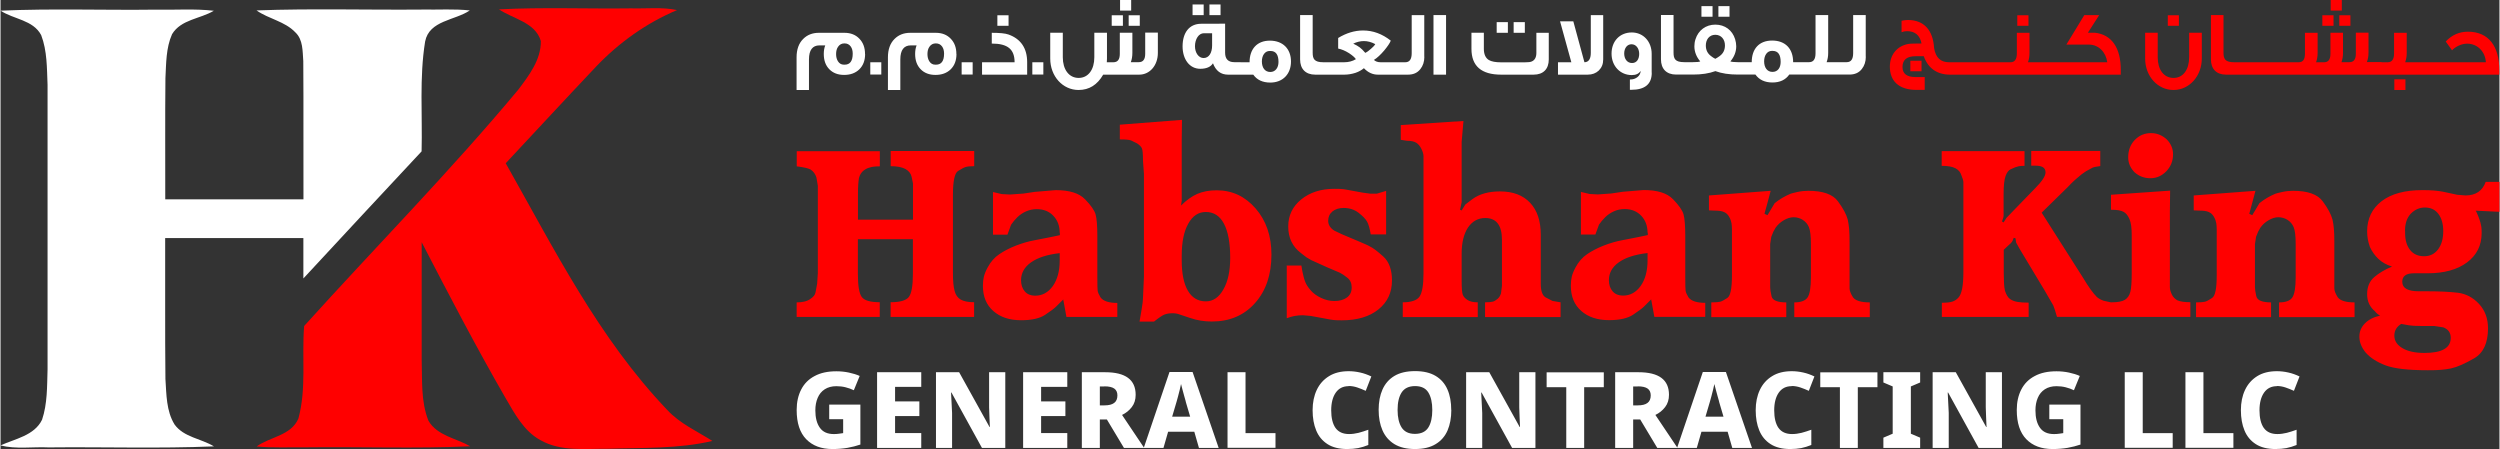
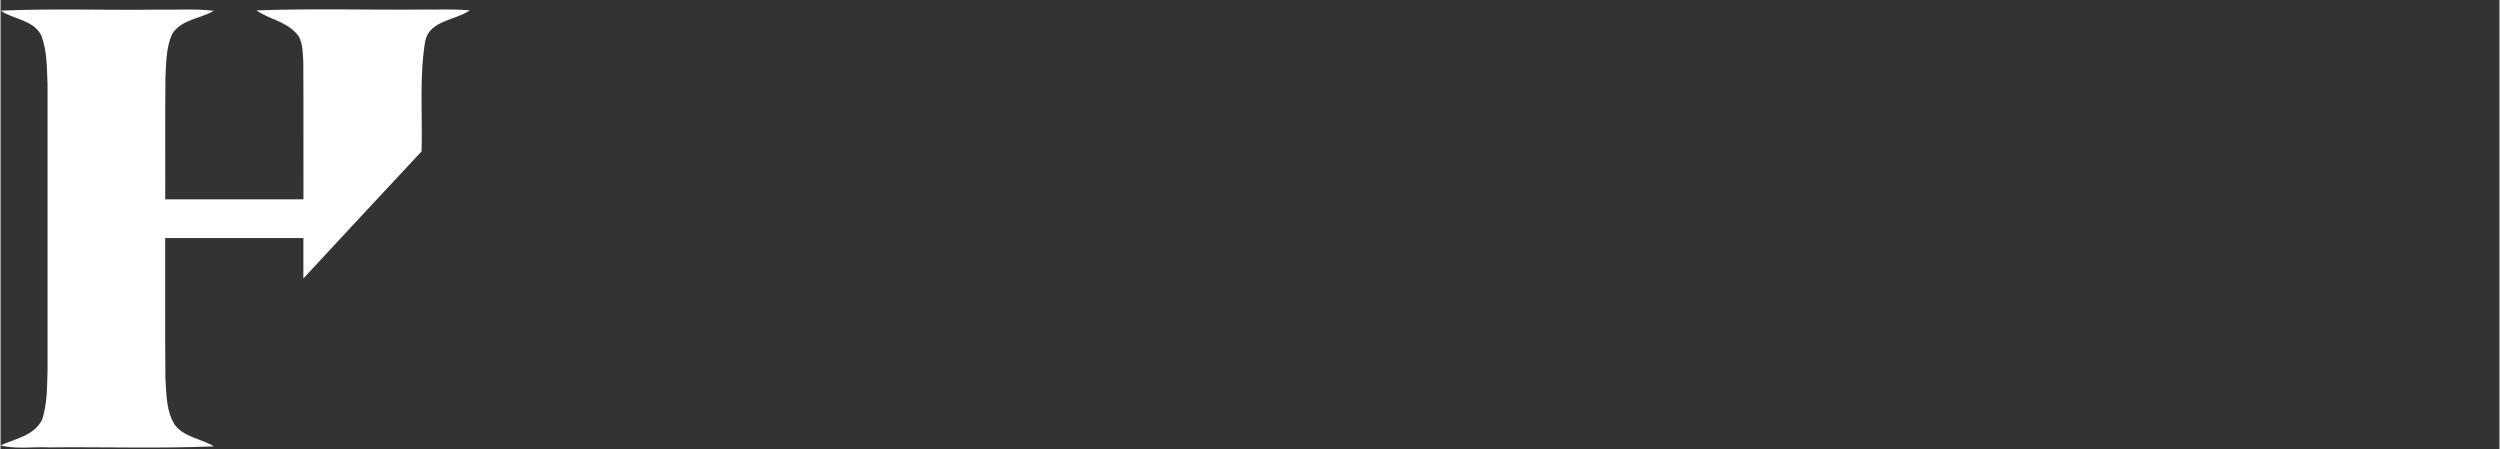
<svg xmlns="http://www.w3.org/2000/svg" xml:space="preserve" width="4.454in" height="0.8in" version="1.1" style="shape-rendering:geometricPrecision; text-rendering:geometricPrecision; image-rendering:optimizeQuality; fill-rule:evenodd; clip-rule:evenodd" viewBox="0 0 290.22 52.15">
  <rect x="0" y="0" width="290.22" height="52.15" fill="#333333" stroke="none" />
  <defs>
    <style type="text/css">
   
    .fil1 {fill:red;fill-rule:nonzero}
    .fil0 {fill:white;fill-rule:nonzero}
   
  </style>
  </defs>
  <g id="__x0023_Layer_x0020_1">
    <g id="_1443552851680">
      <path class="fil0" d="M-0 1.24c6,-0.27 12.02,-0.04 18.03,-0.12 2.25,0.05 4.5,-0.13 6.74,0.13 -1.58,0.95 -3.81,1 -4.85,2.72 -0.71,1.6 -0.68,3.4 -0.77,5.11 -0.05,4.69 -0.01,9.38 -0.02,14.07 5.35,0 10.7,-0.01 16.05,0 -0.02,-5.34 0.02,-10.69 -0.02,-16.04 -0.09,-1.14 -0.01,-2.5 -0.92,-3.35 -1.22,-1.29 -3.09,-1.55 -4.51,-2.55 6.44,-0.24 12.91,-0.04 19.36,-0.1 1.8,0.03 3.61,-0.09 5.41,0.1 -1.71,1.17 -4.71,1.15 -5.19,3.61 -0.68,4.21 -0.3,8.51 -0.41,12.76 -4.58,4.92 -9.17,9.82 -13.73,14.76 0,-1.57 -0.01,-3.13 0,-4.69 -5.35,0 -10.7,0.01 -16.05,0 0.02,5.46 -0.03,10.91 0.03,16.37 0.12,1.78 0.09,3.71 1.06,5.28 1.08,1.49 3.08,1.63 4.57,2.54 -6.39,0.27 -12.79,0.05 -19.18,0.12 -1.87,-0.09 -3.78,0.23 -5.61,-0.23 1.7,-0.77 3.93,-1.14 4.83,-2.98 0.63,-1.87 0.58,-3.89 0.64,-5.85 0.01,-11.02 0.01,-22.04 0,-33.05 -0.08,-1.93 -0.04,-3.94 -0.74,-5.77 -0.94,-1.78 -3.21,-1.83 -4.73,-2.85z" />
-       <path class="fil1" d="M57.87 1.09c5.11,-0.27 10.24,-0.05 15.36,-0.12 1.78,0.05 3.58,-0.17 5.34,0.2 -3.56,1.5 -6.74,3.77 -9.4,6.56 -3.52,3.72 -7,7.49 -10.5,11.23 5.61,9.93 10.8,20.32 18.75,28.64 1.46,1.59 3.46,2.47 5.25,3.61 -3.98,0.94 -8.12,0.77 -12.18,0.91 -2.61,-0.02 -5.43,0.35 -7.8,-1.01 -1.93,-1.05 -2.98,-3.08 -4.05,-4.9 -3.42,-5.93 -6.58,-12 -9.73,-18.08 -0.01,4.52 0,9.03 -0,13.55 0.08,2.4 -0.12,4.92 0.79,7.19 1.03,1.75 3.22,2.02 4.85,2.96 -6.33,0.29 -12.69,0.04 -19.04,0.12 -1.92,-0.02 -3.85,0.08 -5.77,-0.1 1.57,-1.13 4.01,-1.26 4.85,-3.24 0.96,-3.5 0.38,-7.18 0.67,-10.75 8.27,-9.16 16.97,-17.97 24.88,-27.46 1.24,-1.65 2.64,-3.47 2.61,-5.64 -0.65,-2.18 -3.23,-2.56 -4.89,-3.69z" />
    </g>
-     <path class="fil1" d="M92.46 35.12c0.71,0 1.26,-0.14 1.63,-0.43 0.32,-0.21 0.51,-0.45 0.56,-0.73l0.19 -1.02 0.08 -1.23 0 -9.05 0 -0.43c0,-0.18 0,-0.39 0,-0.64l-0.16 -0.96c-0.12,-0.41 -0.35,-0.72 -0.68,-0.94 -0.25,-0.14 -0.79,-0.27 -1.61,-0.37l0 -1.76 9.65 0 0 1.76c-0.52,0 -0.9,0.04 -1.15,0.13 -0.25,0.05 -0.5,0.18 -0.75,0.37 -0.25,0.2 -0.43,0.49 -0.53,0.88 -0.04,0.25 -0.06,0.5 -0.08,0.76 -0.02,0.26 -0.03,0.65 -0.03,1.19l0 2.86 6.39 0 0 -2.86 0 -0.43 0 -0.91 -0.16 -0.78c-0.09,-0.39 -0.33,-0.69 -0.73,-0.91 -0.4,-0.21 -0.96,-0.32 -1.7,-0.32l0 -1.76 9.7 0 0 1.76c-0.45,0 -0.77,0.03 -0.98,0.09 -0.2,0.06 -0.5,0.22 -0.9,0.47 -0.39,0.25 -0.59,1.18 -0.59,2.78l0 9.05c0,0.91 0.06,1.6 0.19,2.08 0.12,0.48 0.36,0.82 0.71,1.02 0.35,0.2 0.87,0.31 1.56,0.31l0 1.71 -9.7 0 0 -1.71c1.09,0 1.79,-0.2 2.11,-0.6 0.32,-0.4 0.48,-1.3 0.48,-2.7l0 -4.02 -6.39 0 0 4.02c0,1.39 0.15,2.28 0.45,2.69 0.3,0.41 1,0.61 2.09,0.61l0 1.71 -9.65 0 0 -1.71zm30.55 -8.07c0,-0.8 -0.24,-1.46 -0.73,-1.98 -0.49,-0.52 -1.14,-0.78 -1.93,-0.78 -0.43,0 -0.83,0.08 -1.23,0.25 -0.39,0.17 -0.73,0.4 -1.02,0.68 -0.29,0.29 -0.54,0.58 -0.74,0.88l-0.42 1.15 -1.68 0 0 -4.95 1.02 0.24 0.96 0.05 1.55 -0.11 1.34 -0.2 2.41 -0.2c1.59,0 2.72,0.35 3.41,1.06 0.69,0.71 1.1,1.3 1.23,1.77 0.13,0.47 0.2,1.32 0.2,2.53l0 4.77c0,0.87 0.01,1.4 0.04,1.58 0.03,0.18 0.14,0.43 0.33,0.75 0.32,0.43 0.97,0.64 1.95,0.64l0 1.63 -5.91 0 -0.37 -2.03 -0.83 0.83c-0.21,0.21 -0.64,0.53 -1.27,0.95 -0.63,0.42 -1.56,0.63 -2.79,0.63 -1.34,0 -2.41,-0.35 -3.22,-1.06 -0.81,-0.7 -1.22,-1.68 -1.22,-2.93 0,-0.41 0.04,-0.76 0.11,-1.06 0.07,-0.29 0.21,-0.65 0.43,-1.06 0.35,-0.66 0.8,-1.18 1.35,-1.55 0.54,-0.37 1.19,-0.71 1.93,-1 0.75,-0.29 1.47,-0.5 2.19,-0.63l1.79 -0.35 1.14 -0.24 0 -0.29zm0 2.35c-1.44,0.16 -2.55,0.52 -3.33,1.07 -0.78,0.55 -1.16,1.25 -1.16,2.08 0,0.53 0.15,0.97 0.44,1.3 0.29,0.33 0.69,0.49 1.19,0.49 0.84,0 1.52,-0.37 2.06,-1.12 0.53,-0.75 0.8,-1.74 0.8,-2.97l0 -0.86zm6.98 -14.92l7.22 -0.56 -0.03 2.25 0 2.27 0 4.33 0 0.51 -0.08 0.59c0.61,-0.61 1.23,-1.06 1.88,-1.35 0.65,-0.28 1.4,-0.42 2.26,-0.42 1.8,0 3.31,0.71 4.53,2.12 1.22,1.41 1.83,3.19 1.83,5.34 0,2.33 -0.63,4.2 -1.9,5.63 -1.27,1.43 -2.94,2.15 -5.03,2.15 -0.89,0 -1.73,-0.14 -2.51,-0.41l-1.23 -0.41c-0.23,-0.09 -0.5,-0.14 -0.8,-0.14 -0.37,0 -0.69,0.05 -0.95,0.15 -0.26,0.1 -0.66,0.37 -1.22,0.82l-1.68 0c0.07,-0.39 0.16,-0.88 0.25,-1.47 0.1,-0.59 0.15,-1.01 0.15,-1.26l0.11 -2.46 0 -11.98 -0.11 -1.52c0,-0.75 -0.04,-1.22 -0.12,-1.42 -0.08,-0.2 -0.27,-0.39 -0.57,-0.59l-0.72 -0.35c-0.12,-0.04 -0.28,-0.06 -0.45,-0.08 -0.18,-0.02 -0.45,-0.03 -0.83,-0.03l0 -1.71zm7.19 15.77c0,1.52 0.24,2.7 0.72,3.52 0.48,0.82 1.18,1.23 2.08,1.23 0.84,0 1.52,-0.46 2.04,-1.39 0.53,-0.92 0.79,-2.14 0.79,-3.67 0,-1.72 -0.24,-3.03 -0.72,-3.95 -0.48,-0.91 -1.18,-1.37 -2.11,-1.37 -0.86,0 -1.54,0.45 -2.04,1.36 -0.51,0.9 -0.76,2.14 -0.76,3.72l0 0.53zm12.16 0.59l1.74 0 0.11 0.67c0.11,0.53 0.22,0.95 0.35,1.26 0.12,0.3 0.33,0.62 0.63,0.96 0.29,0.34 0.69,0.63 1.2,0.87 0.51,0.24 1.02,0.36 1.54,0.36 0.61,0 1.09,-0.14 1.46,-0.41 0.37,-0.28 0.55,-0.66 0.55,-1.16 0,-0.48 -0.16,-0.86 -0.49,-1.12 -0.33,-0.27 -0.62,-0.46 -0.87,-0.59l-1.5 -0.64 -1.84 -0.83c-0.25,-0.14 -0.44,-0.25 -0.56,-0.33 -0.12,-0.08 -0.33,-0.24 -0.61,-0.47 -1,-0.75 -1.5,-1.78 -1.5,-3.1 0,-1.28 0.5,-2.33 1.51,-3.15 1.01,-0.82 2.29,-1.23 3.84,-1.23 0.48,0 0.83,0.01 1.04,0.04 0.21,0.03 0.54,0.08 0.99,0.17l1.31 0.24 0.83 0.11c0.34,0 0.6,0 0.78,0l1.07 -0.32 0 5.05 -1.79 0c-0.11,-0.66 -0.24,-1.14 -0.41,-1.46 -0.17,-0.31 -0.5,-0.66 -0.99,-1.04 -0.49,-0.38 -1.07,-0.57 -1.75,-0.57 -0.53,0 -0.97,0.14 -1.3,0.41 -0.33,0.28 -0.49,0.64 -0.49,1.08 0,0.46 0.24,0.85 0.72,1.15l0.91 0.43 1.66 0.7c0.29,0.12 0.59,0.25 0.91,0.39 0.32,0.13 0.53,0.24 0.64,0.31 0.36,0.16 0.87,0.55 1.55,1.16 0.68,0.61 1.02,1.55 1.02,2.79 0,1.41 -0.53,2.53 -1.58,3.37 -1.05,0.84 -2.47,1.26 -4.25,1.26 -0.39,0 -0.69,-0.01 -0.91,-0.03 -0.21,-0.02 -0.59,-0.08 -1.12,-0.19l-1.58 -0.29 -0.91 -0.08c-0.68,0 -1.3,0.12 -1.87,0.35l0 -6.09zm13.26 -16.31l7.3 -0.48 -0.21 2.43 0 1.58 0 4.3 0 1.12 -0.19 0.88 0.19 0.08 0.43 -0.69 0.8 -0.61c0.82,-0.61 1.9,-0.91 3.23,-0.91 1.5,0 2.66,0.44 3.49,1.32 0.83,0.88 1.24,2.12 1.24,3.72l0 4.66 0 1.07c0,0.78 0.18,1.29 0.53,1.52l0.83 0.43 0.94 0.16 0 1.71 -8.77 0 0 -1.71c0.43,0 0.74,-0.03 0.91,-0.08 0.17,-0.05 0.35,-0.16 0.54,-0.32 0.19,-0.16 0.32,-0.37 0.4,-0.64l0.11 -0.86 0 -1.17 0 -4.19c0,-1.69 -0.65,-2.53 -1.94,-2.53 -0.83,0 -1.5,0.37 -2,1.1 -0.49,0.74 -0.74,1.75 -0.74,3.03l0 3.1c0,0.89 0.04,1.45 0.13,1.68 0.09,0.23 0.27,0.43 0.55,0.61 0.28,0.18 0.67,0.27 1.19,0.27l0 1.71 -8.71 0 0 -1.71c0.98,0 1.63,-0.22 1.94,-0.65 0.31,-0.44 0.47,-1.35 0.47,-2.74l0 -12.17 0 -1.39c0,-0.25 -0.08,-0.53 -0.24,-0.86 -0.16,-0.33 -0.36,-0.57 -0.6,-0.72 -0.24,-0.15 -0.6,-0.23 -1.08,-0.23l-0.72 -0.11 0 -1.71zm28.68 12.51c0,-0.8 -0.24,-1.46 -0.73,-1.98 -0.49,-0.52 -1.14,-0.78 -1.93,-0.78 -0.43,0 -0.83,0.08 -1.22,0.25 -0.39,0.17 -0.73,0.4 -1.02,0.68 -0.29,0.29 -0.54,0.58 -0.74,0.88l-0.42 1.15 -1.68 0 0 -4.95 1.02 0.24 0.96 0.05 1.55 -0.11 1.34 -0.2 2.41 -0.2c1.59,0 2.72,0.35 3.41,1.06 0.69,0.71 1.1,1.3 1.23,1.77 0.13,0.47 0.2,1.32 0.2,2.53l0 4.77c0,0.87 0.01,1.4 0.04,1.58 0.03,0.18 0.14,0.43 0.33,0.75 0.32,0.43 0.97,0.64 1.95,0.64l0 1.63 -5.91 0 -0.37 -2.03 -0.83 0.83c-0.21,0.21 -0.64,0.53 -1.27,0.95 -0.63,0.42 -1.56,0.63 -2.79,0.63 -1.34,0 -2.41,-0.35 -3.22,-1.06 -0.81,-0.7 -1.22,-1.68 -1.22,-2.93 0,-0.41 0.04,-0.76 0.11,-1.06 0.07,-0.29 0.21,-0.65 0.43,-1.06 0.35,-0.66 0.8,-1.18 1.35,-1.55 0.54,-0.37 1.19,-0.71 1.93,-1 0.75,-0.29 1.47,-0.5 2.19,-0.63l1.79 -0.35 1.14 -0.24 0 -0.29zm0 2.35c-1.44,0.16 -2.55,0.52 -3.33,1.07 -0.78,0.55 -1.16,1.25 -1.16,2.08 0,0.53 0.15,0.97 0.44,1.3 0.29,0.33 0.69,0.49 1.19,0.49 0.84,0 1.52,-0.37 2.06,-1.12 0.53,-0.75 0.8,-1.74 0.8,-2.97l0 -0.86zm7.14 -6.69l7.16 -0.54 -0.37 1.39 -0.35 1.28 0.35 0.16 0.83 -1.39c0.55,-0.45 1.17,-0.81 1.85,-1.1 0.14,-0.05 0.42,-0.12 0.83,-0.21 0.41,-0.09 0.82,-0.13 1.23,-0.13 1.7,0 2.85,0.41 3.44,1.22 0.6,0.81 0.98,1.52 1.14,2.13 0.07,0.3 0.12,0.66 0.16,1.07 0.04,0.41 0.05,0.94 0.05,1.58l0 4.42 0 0.91c0,0.27 0.13,0.61 0.4,1.04 0.29,0.39 0.94,0.59 1.95,0.59l0 1.71 -8.77 0 0 -1.71c0.77,0 1.28,-0.19 1.54,-0.57 0.26,-0.38 0.39,-1.16 0.39,-2.34l0 -3.88c0,-0.93 -0.08,-1.57 -0.23,-1.94 -0.15,-0.37 -0.4,-0.65 -0.74,-0.87 -0.15,-0.09 -0.3,-0.16 -0.48,-0.21 -0.17,-0.05 -0.36,-0.08 -0.55,-0.08 -0.38,0 -0.76,0.12 -1.15,0.35 -0.39,0.23 -0.71,0.52 -0.96,0.88l-0.25 0.45 -0.24 0.59 -0.13 0.85 0 1.04 0 2.72 0 1.25c0,0.23 0.05,0.58 0.16,1.05 0.11,0.47 0.68,0.71 1.71,0.71l0 1.71 -8.71 0 0 -1.71c0.5,0 0.85,-0.03 1.04,-0.08 0.2,-0.05 0.47,-0.2 0.83,-0.44 0.36,-0.24 0.53,-1.11 0.53,-2.61l0 -4.76 0 -0.61c0,-0.23 -0.02,-0.46 -0.05,-0.69 -0.04,-0.23 -0.12,-0.48 -0.27,-0.74 -0.14,-0.26 -0.34,-0.45 -0.59,-0.56 -0.25,-0.12 -0.62,-0.17 -1.12,-0.17l-0.64 -0.03 0 -1.72zm27.03 12.46c0.55,0 0.96,-0.04 1.23,-0.13 0.27,-0.09 0.5,-0.24 0.69,-0.45 0.2,-0.2 0.34,-0.55 0.44,-1.03 0.1,-0.48 0.15,-1.15 0.15,-2.01l0 -8.83 0 -0.45 0 -1.07c0,-0.19 -0.07,-0.45 -0.22,-0.8 -0.11,-0.37 -0.33,-0.65 -0.69,-0.84 -0.35,-0.19 -0.89,-0.29 -1.61,-0.29l0 -1.71 9.62 0 0 1.71c-0.3,0 -0.53,0.02 -0.68,0.05 -0.15,0.04 -0.29,0.08 -0.4,0.12 -0.12,0.04 -0.29,0.12 -0.53,0.23 -0.24,0.11 -0.44,0.37 -0.59,0.78 -0.15,0.41 -0.23,1.12 -0.23,2.13l0 1.62 0 0.83c0,0.15 -0.06,0.38 -0.19,0.7l0.19 0.11 0.32 -0.51 0.8 -0.83 2.57 -2.65c0.78,-0.79 1.18,-1.39 1.18,-1.81 0,-0.27 -0.09,-0.47 -0.29,-0.6 -0.19,-0.12 -0.49,-0.19 -0.91,-0.19l-0.46 0 0 -1.71 8.02 0 0 1.76c-0.45,0.05 -0.75,0.12 -0.91,0.19l-0.75 0.41c-0.32,0.2 -0.65,0.45 -0.98,0.75 -0.18,0.16 -0.3,0.27 -0.37,0.32 -0.23,0.21 -0.48,0.46 -0.75,0.75l-3.05 2.99 4.79 7.53c0.64,1.07 1.18,1.83 1.63,2.27 0.21,0.18 0.47,0.32 0.78,0.43l0.96 0.21 0 1.66 -6.38 0 -0.24 -0.8 -0.19 -0.53 -1.02 -1.76 -2.89 -4.81 -0.4 -0.72 -0.08 -0.51 -0.21 -0.05c-0.05,0.2 -0.12,0.35 -0.2,0.47 -0.08,0.12 -0.21,0.24 -0.39,0.39l-0.56 0.53 0 2.78c0,0.39 0.01,0.76 0.03,1.1 0.02,0.34 0.05,0.63 0.11,0.88 0.16,0.48 0.36,0.8 0.59,0.96 0.23,0.16 0.51,0.27 0.84,0.33 0.33,0.06 0.77,0.09 1.32,0.09l0 1.66 -10.08 0 0 -1.66zm19.65 -0.05l0.11 0c0.69,0 1.2,-0.1 1.51,-0.29 0.31,-0.2 0.52,-0.5 0.63,-0.92 0.11,-0.42 0.16,-1.16 0.16,-2.23l0 -4.35c0,-0.83 -0.08,-1.46 -0.26,-1.87 -0.17,-0.41 -0.4,-0.69 -0.69,-0.85 -0.29,-0.16 -0.78,-0.24 -1.46,-0.24l0 -1.74 6.87 -0.48 -0.03 2.43 0 0.67c0,0.17 0,0.35 0,0.53 0,0.25 0,0.44 0,0.56l0 5.49 0 1.52c0,0.25 0.07,0.53 0.22,0.84 0.14,0.31 0.37,0.55 0.67,0.71 0.34,0.14 0.84,0.21 1.49,0.21l0 1.71 -9.22 0 0 -1.71zm4.66 -19.65c0.67,0 1.27,0.24 1.81,0.72 0.49,0.5 0.74,1.08 0.74,1.74 0,0.77 -0.26,1.42 -0.77,1.96 -0.52,0.54 -1.14,0.82 -1.86,0.82 -0.71,0 -1.32,-0.23 -1.84,-0.69 -0.49,-0.5 -0.74,-1.08 -0.74,-1.74 0,-0.82 0.26,-1.49 0.77,-2.02 0.52,-0.53 1.14,-0.79 1.89,-0.79zm4.96 7.24l7.16 -0.54 -0.37 1.39 -0.35 1.28 0.35 0.16 0.83 -1.39c0.55,-0.45 1.17,-0.81 1.85,-1.1 0.14,-0.05 0.42,-0.12 0.83,-0.21 0.41,-0.09 0.82,-0.13 1.23,-0.13 1.7,0 2.85,0.41 3.44,1.22 0.6,0.81 0.98,1.52 1.14,2.13 0.07,0.3 0.12,0.66 0.16,1.07 0.04,0.41 0.05,0.94 0.05,1.58l0 4.42 0 0.91c0,0.27 0.13,0.61 0.4,1.04 0.29,0.39 0.94,0.59 1.95,0.59l0 1.71 -8.77 0 0 -1.71c0.77,0 1.28,-0.19 1.54,-0.57 0.26,-0.38 0.39,-1.16 0.39,-2.34l0 -3.88c0,-0.93 -0.08,-1.57 -0.23,-1.94 -0.15,-0.37 -0.4,-0.65 -0.74,-0.87 -0.15,-0.09 -0.3,-0.16 -0.48,-0.21 -0.17,-0.05 -0.36,-0.08 -0.55,-0.08 -0.38,0 -0.76,0.12 -1.15,0.35 -0.39,0.23 -0.71,0.52 -0.96,0.88l-0.25 0.45 -0.24 0.59 -0.13 0.85 0 1.04 0 2.72 0 1.25c0,0.23 0.05,0.58 0.16,1.05 0.11,0.47 0.68,0.71 1.71,0.71l0 1.71 -8.71 0 0 -1.71c0.5,0 0.85,-0.03 1.04,-0.08 0.2,-0.05 0.47,-0.2 0.83,-0.44 0.36,-0.24 0.53,-1.11 0.53,-2.61l0 -4.76 0 -0.61c0,-0.23 -0.02,-0.46 -0.05,-0.69 -0.04,-0.23 -0.12,-0.48 -0.27,-0.74 -0.14,-0.26 -0.34,-0.45 -0.59,-0.56 -0.25,-0.12 -0.62,-0.17 -1.12,-0.17l-0.64 -0.03 0 -1.72zm21.04 13.45c-0.61,-0.5 -0.91,-1.16 -0.91,-1.98 0,-0.86 0.28,-1.52 0.83,-1.99 0.55,-0.47 1.24,-0.88 2.06,-1.22 -0.66,-0.21 -1.19,-0.51 -1.59,-0.9 -0.4,-0.38 -0.73,-0.84 -0.98,-1.38 -0.21,-0.59 -0.32,-1.18 -0.32,-1.79 0,-1.5 0.57,-2.67 1.69,-3.53 1.13,-0.86 2.71,-1.28 4.74,-1.28 0.96,0 1.76,0.06 2.4,0.19l1.63 0.35 0.96 0.08c1.19,0 1.98,-0.53 2.35,-1.58l1.6 0 0 3.48 -2.75 -0.13c0.11,0.21 0.21,0.45 0.31,0.7 0.1,0.25 0.17,0.48 0.23,0.68 0.05,0.19 0.09,0.37 0.11,0.52 0.02,0.15 0.03,0.38 0.03,0.7 0,1.43 -0.57,2.57 -1.7,3.41 -1.13,0.84 -2.66,1.26 -4.58,1.26l-0.27 0 -1.12 0 -0.21 0c-0.89,0 -1.34,0.33 -1.34,0.99 0,0.73 0.64,1.1 1.92,1.1l1.04 0c1.39,0 2.56,0.06 3.5,0.17 0.94,0.12 1.76,0.55 2.46,1.3 0.69,0.75 1.04,1.69 1.04,2.83 0,1.69 -0.53,2.85 -1.6,3.48 -1.07,0.62 -1.97,1.02 -2.7,1.18 -0.34,0.07 -0.71,0.12 -1.12,0.16 -0.41,0.04 -0.94,0.05 -1.58,0.05 -2.26,0 -3.89,-0.19 -4.88,-0.56 -0.99,-0.37 -1.76,-0.86 -2.31,-1.47 -0.5,-0.61 -0.75,-1.23 -0.75,-1.87 0,-0.59 0.21,-1.1 0.64,-1.54 0.43,-0.44 1.02,-0.74 1.76,-0.9 -0.27,-0.16 -0.46,-0.33 -0.59,-0.51zm3.5 -9.36l0 0.27c0,0.82 0.19,1.47 0.57,1.96 0.38,0.49 0.93,0.74 1.64,0.74 0.68,0 1.22,-0.27 1.62,-0.8 0.4,-0.53 0.6,-1.24 0.6,-2.11 0,-0.84 -0.19,-1.51 -0.56,-2 -0.37,-0.5 -0.9,-0.75 -1.58,-0.75 -0.62,0 -1.18,0.25 -1.66,0.75 -0.43,0.48 -0.64,1.13 -0.64,1.95zm-0.45 10.83c-0.53,0.32 -0.8,0.78 -0.8,1.36 0,0.61 0.32,1.09 0.95,1.46 0.63,0.37 1.48,0.55 2.55,0.55 2.03,0 3.05,-0.58 3.05,-1.75 0,-0.6 -0.29,-1 -0.86,-1.22l-1.06 -0.16 -1.22 0 -0.29 0c-0.69,0 -1.16,-0.03 -1.43,-0.08l-0.89 -0.16z" />
-     <path class="fil0" d="M96.23 46.99l3.63 0 0 4.64c-0.46,0.16 -0.96,0.28 -1.49,0.38 -0.54,0.09 -1.12,0.14 -1.75,0.14 -1.3,0 -2.31,-0.38 -3.05,-1.14 -0.74,-0.76 -1.11,-1.89 -1.11,-3.39 0,-0.92 0.18,-1.72 0.53,-2.39 0.35,-0.68 0.87,-1.2 1.56,-1.56 0.68,-0.37 1.52,-0.55 2.52,-0.55 0.5,0 0.99,0.05 1.46,0.15 0.47,0.1 0.89,0.23 1.25,0.39l-0.68 1.66c-0.29,-0.14 -0.6,-0.25 -0.95,-0.34 -0.34,-0.09 -0.71,-0.13 -1.08,-0.13 -0.53,0 -0.98,0.12 -1.35,0.36 -0.37,0.24 -0.64,0.57 -0.82,1 -0.18,0.42 -0.27,0.9 -0.27,1.45 0,0.84 0.17,1.52 0.52,2.01 0.35,0.5 0.89,0.74 1.63,0.74 0.2,0 0.4,-0.01 0.59,-0.04 0.19,-0.02 0.35,-0.05 0.49,-0.07l0 -1.62 -1.62 0 0 -1.69zm10.7 5.03l-5.13 0 0 -8.79 5.13 0 0 1.7 -3.04 0 0 1.69 2.82 0 0 1.7 -2.82 0 0 1.98 3.04 0 0 1.72zm9.76 0l-2.71 0 -3.54 -6.43 -0.05 0c0.02,0.35 0.03,0.74 0.06,1.17 0.02,0.43 0.04,0.83 0.06,1.2l0 4.06 -1.87 0 0 -8.79 2.69 0 3.53 6.36 0.04 0c-0.02,-0.35 -0.03,-0.73 -0.05,-1.14 -0.02,-0.41 -0.03,-0.79 -0.04,-1.15l0 -4.07 1.88 0 0 8.79zm7.2 0l-5.13 0 0 -8.79 5.13 0 0 1.7 -3.04 0 0 1.69 2.82 0 0 1.7 -2.82 0 0 1.98 3.04 0 0 1.72zm4.4 -8.79c2.36,0 3.54,0.87 3.54,2.62 0,0.57 -0.15,1.04 -0.45,1.43 -0.3,0.39 -0.67,0.69 -1.13,0.91l2.57 3.83 -2.35 0 -1.98 -3.3 -0.82 0 0 3.3 -2.09 0 0 -8.79 2.71 0zm-0.09 1.65l-0.53 0 0 2.2 0.53 0c0.5,0 0.88,-0.09 1.13,-0.28 0.25,-0.18 0.38,-0.48 0.38,-0.88 0,-0.35 -0.12,-0.62 -0.36,-0.79 -0.24,-0.17 -0.62,-0.26 -1.14,-0.26zm10.98 7.14l-0.54 -1.88 -3.04 0 -0.54 1.88 -2.29 0 2.99 -8.82 2.68 0 3.03 8.82 -2.29 0zm-1.53 -5.39c-0.04,-0.15 -0.1,-0.35 -0.17,-0.6 -0.07,-0.25 -0.14,-0.51 -0.21,-0.77 -0.07,-0.26 -0.13,-0.48 -0.17,-0.66 -0.03,0.18 -0.08,0.4 -0.15,0.67 -0.07,0.27 -0.14,0.52 -0.2,0.78 -0.07,0.25 -0.12,0.44 -0.16,0.58l-0.52 1.76 2.09 0 -0.52 -1.76zm4.85 5.39l0 -8.79 2.09 0 0 7.07 3.48 0 0 1.71 -5.57 0zm14.06 -7.17c-0.64,0 -1.14,0.25 -1.49,0.75 -0.35,0.5 -0.53,1.19 -0.53,2.05 0,0.89 0.17,1.58 0.5,2.05 0.34,0.47 0.86,0.71 1.57,0.71 0.37,0 0.73,-0.05 1.1,-0.14 0.36,-0.09 0.74,-0.22 1.14,-0.36l0 1.77c-0.39,0.16 -0.79,0.28 -1.18,0.36 -0.39,0.07 -0.81,0.11 -1.27,0.11 -0.94,0 -1.7,-0.19 -2.29,-0.57 -0.59,-0.38 -1.03,-0.9 -1.31,-1.58 -0.28,-0.67 -0.42,-1.46 -0.42,-2.36 0,-0.89 0.16,-1.67 0.48,-2.35 0.32,-0.68 0.79,-1.21 1.42,-1.6 0.62,-0.39 1.39,-0.58 2.29,-0.58 0.43,0 0.87,0.05 1.32,0.15 0.46,0.1 0.89,0.26 1.31,0.46l-0.65 1.67c-0.33,-0.15 -0.66,-0.28 -0.98,-0.39 -0.33,-0.11 -0.66,-0.17 -1.01,-0.17zm11.93 2.77c0,0.91 -0.15,1.7 -0.44,2.38 -0.3,0.68 -0.75,1.2 -1.38,1.58 -0.62,0.38 -1.42,0.57 -2.4,0.57 -0.97,0 -1.76,-0.19 -2.39,-0.57 -0.62,-0.38 -1.08,-0.91 -1.38,-1.59 -0.3,-0.68 -0.45,-1.48 -0.45,-2.39 0,-0.91 0.15,-1.7 0.45,-2.37 0.3,-0.67 0.76,-1.2 1.38,-1.57 0.62,-0.37 1.42,-0.56 2.4,-0.56 0.98,0 1.77,0.19 2.39,0.56 0.62,0.37 1.08,0.9 1.37,1.57 0.3,0.68 0.44,1.47 0.44,2.38zm-6.24 0c0,0.86 0.16,1.54 0.47,2.03 0.32,0.49 0.83,0.74 1.54,0.74 0.73,0 1.25,-0.25 1.56,-0.74 0.31,-0.49 0.46,-1.17 0.46,-2.03 0,-0.86 -0.15,-1.54 -0.46,-2.04 -0.31,-0.5 -0.82,-0.74 -1.54,-0.74 -0.72,0 -1.24,0.25 -1.56,0.74 -0.32,0.5 -0.47,1.17 -0.47,2.04zm16.01 4.4l-2.71 0 -3.54 -6.43 -0.05 0c0.02,0.35 0.03,0.74 0.06,1.17 0.02,0.43 0.04,0.83 0.06,1.2l0 4.06 -1.87 0 0 -8.79 2.69 0 3.53 6.36 0.04 0c-0.02,-0.35 -0.03,-0.73 -0.05,-1.14 -0.02,-0.41 -0.03,-0.79 -0.04,-1.15l0 -4.07 1.88 0 0 8.79zm5.67 0l-2.09 0 0 -7.05 -2.28 0 0 -1.73 6.64 0 0 1.73 -2.28 0 0 7.05zm6.3 -8.79c2.36,0 3.54,0.87 3.54,2.62 0,0.57 -0.15,1.04 -0.45,1.43 -0.3,0.39 -0.67,0.69 -1.13,0.91l2.57 3.83 -2.35 0 -1.98 -3.3 -0.82 0 0 3.3 -2.09 0 0 -8.79 2.71 0zm-0.09 1.65l-0.53 0 0 2.2 0.53 0c0.5,0 0.88,-0.09 1.13,-0.28 0.25,-0.18 0.38,-0.48 0.38,-0.88 0,-0.35 -0.12,-0.62 -0.36,-0.79 -0.24,-0.17 -0.62,-0.26 -1.14,-0.26zm10.98 7.14l-0.54 -1.88 -3.04 0 -0.54 1.88 -2.29 0 2.99 -8.82 2.68 0 3.03 8.82 -2.29 0zm-1.53 -5.39c-0.04,-0.15 -0.1,-0.35 -0.17,-0.6 -0.07,-0.25 -0.14,-0.51 -0.21,-0.77 -0.07,-0.26 -0.13,-0.48 -0.17,-0.66 -0.03,0.18 -0.08,0.4 -0.15,0.67 -0.07,0.27 -0.14,0.52 -0.2,0.78 -0.07,0.25 -0.12,0.44 -0.16,0.58l-0.52 1.76 2.09 0 -0.52 -1.76zm8.42 -1.78c-0.64,0 -1.14,0.25 -1.49,0.75 -0.35,0.5 -0.53,1.19 -0.53,2.05 0,0.89 0.17,1.58 0.5,2.05 0.34,0.47 0.86,0.71 1.57,0.71 0.37,0 0.73,-0.05 1.1,-0.14 0.36,-0.09 0.74,-0.22 1.14,-0.36l0 1.77c-0.39,0.16 -0.79,0.28 -1.17,0.36 -0.39,0.07 -0.81,0.11 -1.27,0.11 -0.94,0 -1.7,-0.19 -2.29,-0.57 -0.59,-0.38 -1.03,-0.9 -1.31,-1.58 -0.28,-0.67 -0.42,-1.46 -0.42,-2.36 0,-0.89 0.16,-1.67 0.48,-2.35 0.32,-0.68 0.79,-1.21 1.42,-1.6 0.62,-0.39 1.39,-0.58 2.29,-0.58 0.43,0 0.87,0.05 1.32,0.15 0.46,0.1 0.89,0.26 1.31,0.46l-0.65 1.67c-0.33,-0.15 -0.66,-0.28 -0.98,-0.39 -0.33,-0.11 -0.66,-0.17 -1.01,-0.17zm7.7 7.17l-2.09 0 0 -7.05 -2.28 0 0 -1.73 6.64 0 0 1.73 -2.28 0 0 7.05zm7.23 0l-4.27 0 0 -1.19 1.08 -0.46 0 -5.49 -1.08 -0.46 0 -1.19 4.27 0 0 1.19 -1.08 0.46 0 5.49 1.08 0.46 0 1.19zm9.5 0l-2.71 0 -3.54 -6.43 -0.05 0c0.02,0.35 0.03,0.74 0.06,1.17 0.02,0.43 0.04,0.83 0.06,1.2l0 4.06 -1.87 0 0 -8.79 2.69 0 3.53 6.36 0.04 0c-0.02,-0.35 -0.03,-0.73 -0.05,-1.14 -0.02,-0.41 -0.03,-0.79 -0.04,-1.15l0 -4.07 1.88 0 0 8.79zm5.49 -5.03l3.63 0 0 4.64c-0.46,0.16 -0.96,0.28 -1.49,0.38 -0.54,0.09 -1.12,0.14 -1.75,0.14 -1.3,0 -2.31,-0.38 -3.05,-1.14 -0.74,-0.76 -1.11,-1.89 -1.11,-3.39 0,-0.92 0.18,-1.72 0.53,-2.39 0.35,-0.68 0.87,-1.2 1.56,-1.56 0.68,-0.37 1.52,-0.55 2.52,-0.55 0.5,0 0.99,0.05 1.46,0.15 0.47,0.1 0.89,0.23 1.25,0.39l-0.68 1.66c-0.29,-0.14 -0.6,-0.25 -0.95,-0.34 -0.34,-0.09 -0.71,-0.13 -1.08,-0.13 -0.53,0 -0.98,0.12 -1.35,0.36 -0.37,0.24 -0.64,0.57 -0.82,1 -0.18,0.42 -0.27,0.9 -0.27,1.45 0,0.84 0.17,1.52 0.52,2.01 0.35,0.5 0.89,0.74 1.63,0.74 0.2,0 0.4,-0.01 0.59,-0.04 0.19,-0.02 0.35,-0.05 0.49,-0.07l0 -1.62 -1.62 0 0 -1.69zm8.77 5.03l0 -8.79 2.09 0 0 7.07 3.48 0 0 1.71 -5.57 0zm7.05 0l0 -8.79 2.09 0 0 7.07 3.48 0 0 1.71 -5.57 0zm10.62 -7.17c-0.64,0 -1.14,0.25 -1.49,0.75 -0.35,0.5 -0.53,1.19 -0.53,2.05 0,0.89 0.17,1.58 0.5,2.05 0.34,0.47 0.86,0.71 1.57,0.71 0.37,0 0.73,-0.05 1.1,-0.14 0.36,-0.09 0.74,-0.22 1.14,-0.36l0 1.77c-0.39,0.16 -0.79,0.28 -1.18,0.36 -0.39,0.07 -0.81,0.11 -1.27,0.11 -0.94,0 -1.7,-0.19 -2.29,-0.57 -0.59,-0.38 -1.03,-0.9 -1.31,-1.58 -0.28,-0.67 -0.42,-1.46 -0.42,-2.36 0,-0.89 0.16,-1.67 0.48,-2.35 0.32,-0.68 0.79,-1.21 1.41,-1.6 0.62,-0.39 1.39,-0.58 2.29,-0.58 0.43,0 0.87,0.05 1.32,0.15 0.46,0.1 0.89,0.26 1.31,0.46l-0.65 1.67c-0.33,-0.15 -0.66,-0.28 -0.98,-0.39 -0.33,-0.11 -0.66,-0.17 -1.01,-0.17z" />
    <g id="_1443552839056">
-       <path class="fil0" d="M100.41 6.27c0,0.76 -0.23,1.35 -0.68,1.79 -0.45,0.43 -1.03,0.64 -1.76,0.64 -0.72,0 -1.29,-0.22 -1.72,-0.66 -0.43,-0.44 -0.64,-1.03 -0.64,-1.77 0,-0.36 0.05,-0.7 0.17,-1l-0.67 0c-0.81,0 -1.22,0.55 -1.22,1.63l0 3.55 -1.44 0 0 -3.79c0,-0.92 0.26,-1.64 0.77,-2.14 0.47,-0.47 1.07,-0.71 1.82,-0.71l2.97 0c0.72,0 1.3,0.23 1.73,0.68 0.44,0.45 0.66,1.04 0.66,1.78zm-1.44 -0.04c0,-0.33 -0.07,-0.61 -0.23,-0.83 -0.18,-0.25 -0.42,-0.36 -0.73,-0.36 -0.32,0 -0.56,0.13 -0.74,0.39 -0.16,0.23 -0.23,0.51 -0.23,0.85 0,0.33 0.07,0.6 0.21,0.83 0.17,0.27 0.4,0.4 0.69,0.4l0.1 0c0.61,0 0.93,-0.42 0.93,-1.27zm3.32 2.43l-1.28 0 0 -1.43 1.28 0 0 1.43zm8.73 -2.39c0,0.76 -0.23,1.35 -0.68,1.79 -0.45,0.43 -1.03,0.64 -1.76,0.64 -0.72,0 -1.29,-0.22 -1.72,-0.66 -0.43,-0.44 -0.64,-1.03 -0.64,-1.77 0,-0.36 0.05,-0.7 0.17,-1l-0.67 0c-0.81,0 -1.22,0.55 -1.22,1.63l0 3.55 -1.44 0 0 -3.79c0,-0.92 0.26,-1.64 0.77,-2.14 0.47,-0.47 1.07,-0.71 1.82,-0.71l2.97 0c0.72,0 1.3,0.23 1.73,0.68 0.44,0.45 0.66,1.04 0.66,1.78zm-1.44 -0.04c0,-0.33 -0.07,-0.61 -0.23,-0.83 -0.18,-0.25 -0.42,-0.36 -0.73,-0.36 -0.32,0 -0.56,0.13 -0.74,0.39 -0.16,0.23 -0.23,0.51 -0.23,0.85 0,0.33 0.07,0.6 0.21,0.83 0.17,0.27 0.4,0.4 0.69,0.4l0.1 0c0.61,0 0.93,-0.42 0.93,-1.27zm3.32 2.43l-1.28 0 0 -1.43 1.28 0 0 1.43zm4.17 -5.66l-1.3 0 0 -1.23 1.3 0 0 1.23zm2.16 5.67l-5.24 0 0 -1.44 3.78 0c0,-1.5 -0.79,-2.17 -2.65,-2.17l0 -1.25c0.92,0 1.56,0.06 1.95,0.2 1.42,0.51 2.16,1.59 2.16,3.21l0 1.45zm1.88 -0.01l-1.28 0 0 -1.43 1.28 0 0 1.43zm9.24 -5.66l-1.3 0 0 -1.23 1.3 0 0 1.23zm0.96 -1.77l-1.29 0 0 -1.23 1.29 0 0 1.23zm1 1.77l-1.29 0 0 -1.23 1.29 0 0 1.23zm2.1 3.14c0,1.47 -0.95,2.53 -2.16,2.53l-4.19 0c-0.68,1.18 -1.62,1.78 -2.86,1.78 -1.84,0 -3.29,-1.59 -3.29,-3.65l0 -3 1.46 0 0 2.86c0,1.38 0.69,2.39 1.84,2.39 1.13,0 1.82,-0.98 1.82,-2.39l0 -2.86 1.47 0 0 3c0,0.15 -0.01,0.29 -0.02,0.43l0.77 0c0.49,0 0.74,-0.32 0.74,-0.97l0 -2.46 1.46 0 0 2.34c0,0.4 -0.06,0.76 -0.18,1.08l0.93 0c0.49,0 0.74,-0.32 0.74,-0.97l0 -2.46 1.47 0 0 2.33zm7.28 -4.38l-1.29 0 0 -1.24 1.29 0 0 1.24zm-1.96 0l-1.29 0 0 -1.24 1.29 0 0 1.24zm4.3 6.91l-1.47 0c-0.83,0 -1.42,-0.44 -1.75,-1.32 -0.26,0.42 -0.76,0.64 -1.48,0.64 -1.25,0 -2.05,-1.12 -2.05,-2.6 0,-1.6 0.78,-2.63 2.16,-2.63 0,-0.01 0.93,-0.01 2.78,-0.01l0 3.38c0,0.71 0.35,1.09 1.06,1.09l0.75 0 0 1.44zm-3.32 -3.39l0 -1.42 -0.96 0c-0.59,0 -1.03,0.68 -1.03,1.51 0,0.75 0.42,1.37 1,1.37 0.62,0 0.99,-0.59 0.99,-1.47zm9.16 1.87c0,1.44 -0.94,2.44 -2.4,2.44 -0.89,0 -1.55,-0.31 -1.98,-0.92l-1.88 0 0 -1.44 1.45 0c0,-1.53 0.86,-2.51 2.36,-2.51 1.5,0 2.45,0.95 2.45,2.42zm-1.45 0.05c0,-0.85 -0.31,-1.28 -0.93,-1.28l-0.1 0c-0.53,0 -0.9,0.5 -0.9,1.21 0,0.73 0.35,1.23 0.98,1.23 0.57,0 0.95,-0.47 0.95,-1.17zm5.65 1.47l-1.38 0c-1.12,0 -1.76,-0.66 -1.76,-1.77l0 -5.15 1.46 0 0 4.36c0,0.73 0.18,1.12 1.25,1.12l0.43 0 0 1.44zm8.58 0l-2.69 0c-0.6,0 -1.15,-0.25 -1.62,-0.75 -0.25,0.21 -0.57,0.4 -0.98,0.54 -0.44,0.14 -0.87,0.21 -1.29,0.21l-2.29 0 0 -1.44 2.27 0c0.51,0 0.97,-0.12 1.36,-0.36 -0.16,-0.23 -0.43,-0.45 -0.79,-0.69 -0.44,-0.28 -0.87,-0.46 -1.27,-0.54l0 -1.23c0.95,-0.58 1.92,-0.87 2.89,-0.87 1.16,0 2.23,0.4 3.22,1.18 -0.11,0.29 -0.38,0.68 -0.76,1.14 -0.43,0.5 -0.82,0.87 -1.2,1.1 0.19,0.18 0.45,0.27 0.78,0.27l2.38 0 0 1.44zm-3 -3.55c-0.45,-0.24 -0.89,-0.35 -1.31,-0.35 -0.42,0 -0.83,0.1 -1.24,0.3 0.31,0.14 0.56,0.29 0.75,0.43 0.19,0.14 0.41,0.35 0.65,0.64 0.21,-0.1 0.44,-0.27 0.68,-0.49 0.22,-0.19 0.39,-0.36 0.48,-0.53zm5.71 1.48c0,0.57 -0.16,1.04 -0.46,1.42 -0.34,0.44 -0.82,0.65 -1.44,0.65l-1.38 0 0 -1.44 1.07 0c0.49,0 0.74,-0.35 0.74,-1.05l0 -4.42 1.46 0 0 4.84zm2.52 2.07l-1.46 0 0 -6.92 1.46 0 0 6.92zm9.15 -4.86l-1.3 0 0 -1.24 1.3 0 0 1.24zm-1.97 0l-1.3 0 0 -1.24 1.3 0 0 1.24zm4.75 3.09c0,1.12 -0.64,1.77 -1.76,1.77l-3.77 0c-2.3,0 -3.45,-1 -3.45,-3l0 -1.87 1.44 0 0 1.87c0,0.63 0.2,1.07 0.58,1.3 0.3,0.18 0.78,0.27 1.46,0.27l2.69 0c0.42,0 0.7,-0.03 0.85,-0.11 0.34,-0.15 0.52,-0.48 0.52,-0.99l0 -2.33 1.44 0 0 3.09zm6.32 0.01c0,0.53 -0.17,0.94 -0.51,1.28 -0.34,0.32 -0.77,0.48 -1.28,0.48l-3.46 0 0 -1.44 1.55 0 -1.31 -4.75 1.54 0 1.29 4.75c0.49,-0.01 0.74,-0.38 0.74,-1.09l0 -4.38 1.44 0 0 5.15zm5.64 1.54c0,1.32 -0.79,1.98 -2.39,1.98l-0.15 0 0 -1.2 0.09 0c0.58,0 1.16,-0.42 1.16,-1 -0.2,0.33 -0.54,0.49 -1.03,0.49 -1.34,0 -2.35,-1.05 -2.35,-2.49 0,-1.47 0.98,-2.46 2.35,-2.46 1.34,0 2.31,1.06 2.31,2.48l0 2.19zm-1.46 -2.19c0,-0.65 -0.37,-1.12 -0.89,-1.12 -0.51,0 -0.85,0.45 -0.85,1.08 0,0.6 0.33,1.1 0.91,1.1 0.52,0 0.83,-0.42 0.83,-1.07zm5.67 2.4l-1.38 0c-1.12,0 -1.76,-0.66 -1.76,-1.77l0 -5.15 1.46 0 0 4.36c0,0.73 0.18,1.12 1.25,1.12l0.43 0 0 1.44zm4.82 -6.72l-1.29 0 0 -1.23 1.29 0 0 1.23zm-1.97 0l-1.29 0 0 -1.23 1.29 0 0 1.23zm3.78 6.72l-0.84 0c-1.01,0 -1.88,-0.13 -2.61,-0.4 -0.73,0.27 -1.6,0.4 -2.61,0.4l-0.95 0 0 -1.44 0.95 0c0.46,0 0.74,-0.03 0.85,-0.09 -0.45,-0.53 -0.68,-1.12 -0.68,-1.76 0,-0.27 0.04,-0.55 0.13,-0.82 0.33,-1.04 1.21,-1.69 2.3,-1.69 1.12,0 1.98,0.65 2.3,1.69 0.08,0.27 0.13,0.55 0.13,0.82 0,0.64 -0.23,1.23 -0.68,1.76 0.12,0.05 0.41,0.09 0.85,0.09l0.84 0 0 1.44zm-2.94 -2.16c0.41,-0.3 0.6,-0.71 0.6,-1.23 0,-0.68 -0.42,-1.23 -1.12,-1.23 -0.34,0 -0.62,0.13 -0.83,0.38 -0.18,0.24 -0.27,0.53 -0.27,0.86 0,0.53 0.2,0.93 0.6,1.23 0.17,0.13 0.33,0.24 0.5,0.32 0.17,-0.09 0.33,-0.19 0.51,-0.32zm9.74 2.16l-1.67 0c-0.43,0.61 -1.08,0.92 -1.95,0.92 -0.89,0 -1.54,-0.31 -1.98,-0.92l-1.6 0 0 -1.44 1.17 0c0,-1.54 0.85,-2.51 2.37,-2.51 1.52,0 2.44,0.93 2.44,2.51l1.22 0 0 1.44zm-2.67 -1.47c0,-0.85 -0.31,-1.28 -0.93,-1.28l-0.1 0c-0.53,0 -0.89,0.51 -0.89,1.21 0,0.72 0.35,1.23 0.97,1.23 0.59,0 0.95,-0.45 0.95,-1.17zm7.05 1.47l-4.73 0 0 -1.44 0.99 0c0.49,0 0.74,-0.34 0.74,-1.03l0 -4.44 1.47 0 0 4.39c0,0.4 -0.06,0.75 -0.18,1.08l1.71 0 0 1.44zm2.84 -2.07c0,0.57 -0.16,1.04 -0.46,1.42 -0.34,0.44 -0.82,0.65 -1.44,0.65l-1.38 0 0 -1.44 1.07 0c0.49,0 0.74,-0.35 0.74,-1.05l0 -4.42 1.46 0 0 4.84z" />
-       <path class="fil1" d="M226.49 8.67l-0.08 0c-1.51,0 -2.56,-0.75 -3.05,-2.14l-0.96 0c-1.01,0 -1.51,0.42 -1.51,1.25 0,0.78 0.5,1.17 1.51,1.17l1.07 0 0 1.49 -0.97 0c-2.03,0 -3.08,-1.03 -3.08,-2.69 0,-1.4 0.84,-2.42 2.17,-2.65 0.24,-0.04 0.74,-0.04 1.51,-0.05 -0.19,-0.95 -0.75,-1.43 -1.68,-1.43 -0.23,0 -0.44,0.04 -0.64,0.12l0 -1.33c0.24,-0.05 0.49,-0.09 0.73,-0.09 1.87,0 2.93,1.18 3.05,3.27 0.19,1.12 0.77,1.64 1.74,1.64l0.18 0 0 1.44zm-3.39 -0.39l-1.3 0 0 -1.23 1.3 0 0 1.23zm5.43 0.39l-2.23 0 0 -1.44 2.23 0 0 1.44zm2.06 0l-2.23 0 0 -1.44 2.23 0 0 1.44zm2.06 0l-2.23 0 0 -1.44 2.23 0 0 1.44zm2.87 -5.67l-1.3 0 0 -1.23 1.3 0 0 1.23zm1.65 5.67l-4.7 0 0 -1.44 0.96 0c0.49,0 0.74,-0.34 0.74,-1.03l0 -2.39 1.47 0 0 2.34c0,0.4 -0.06,0.75 -0.18,1.08l1.71 0 0 1.44zm2.03 0l-2.23 0 0 -1.44 2.23 0 0 1.44zm7.06 0l-7.59 0 0 -1.44 6 0c-0.15,-1.17 -1.01,-2.05 -2.12,-2.05l-2.63 0 2.08 -3.42 1.73 0 -1.31 2.04 0.8 0c1.99,0.21 3.02,1.79 3.02,4.31l0 0.56zm6.73 -5.67l-1.29 0 0 -1.23 1.29 0 0 1.23zm-3.93 0.8l1.47 0 0 2.86c0,1.39 0.68,2.39 1.84,2.39 1.14,0 1.81,-1 1.81,-2.39l0 -2.86 1.47 0 0 3c0,1.99 -1.41,3.65 -3.29,3.65 -1.83,0 -3.29,-1.59 -3.29,-3.65l0 -3zm10.79 4.87l-1.38 0c-1.12,0 -1.76,-0.66 -1.76,-1.77l0 -5.15 1.46 0 0 4.36c0,0.73 0.18,1.12 1.25,1.12l0.43 0 0 1.44zm2.02 0l-2.23 0 0 -1.44 2.23 0 0 1.44zm2.06 0l-2.23 0 0 -1.44 2.23 0 0 1.44zm2.06 0l-2.23 0 0 -1.44 2.23 0 0 1.44zm10.54 0l-10.95 0 0 -1.44 1.31 0c0.48,0 0.74,-0.27 0.74,-1.02l0 -2.4 1.47 0 0 2.34c0,0.4 -0.06,0.76 -0.18,1.08l0.93 0c0.49,0 0.74,-0.32 0.74,-0.97l0 -2.46 1.46 0 0 2.34c0,0.4 -0.06,0.76 -0.18,1.08l0.93 0c0.49,0 0.74,-0.32 0.74,-0.97l0 -2.46 1.47 0 0 2.33c0,0.4 -0.06,0.76 -0.19,1.09l1.7 0 0 1.44zm-5.58 -5.67l-1.3 0 0 -1.23 1.3 0 0 1.23zm0.96 -1.77l-1.29 0 0 -1.23 1.29 0 0 1.23zm1 1.77l-1.29 0 0 -1.23 1.29 0 0 1.23zm8.07 5.67l-4.7 0 0 -1.44 0.96 0c0.49,0 0.74,-0.34 0.74,-1.03l0 -2.39 1.47 0 0 2.34c0,0.4 -0.06,0.75 -0.18,1.08l1.71 0 0 1.44zm-1.68 1.78l-1.29 0 0 -1.24 1.29 0 0 1.24zm3.71 -1.78l-2.23 0 0 -1.44 2.23 0 0 1.44zm7.18 0l-7.45 0 0 -1.44 5.9 0c-0.06,-1.21 -0.96,-2.16 -2.18,-2.16 -0.63,0 -1.33,0.33 -1.75,0.77 -0.15,-0.2 -0.39,-0.54 -0.73,-1.02 0.71,-0.76 1.57,-1.14 2.59,-1.14 2.39,0.01 3.63,1.68 3.63,4.48l0 0.49z" />
-     </g>
+       </g>
  </g>
</svg>